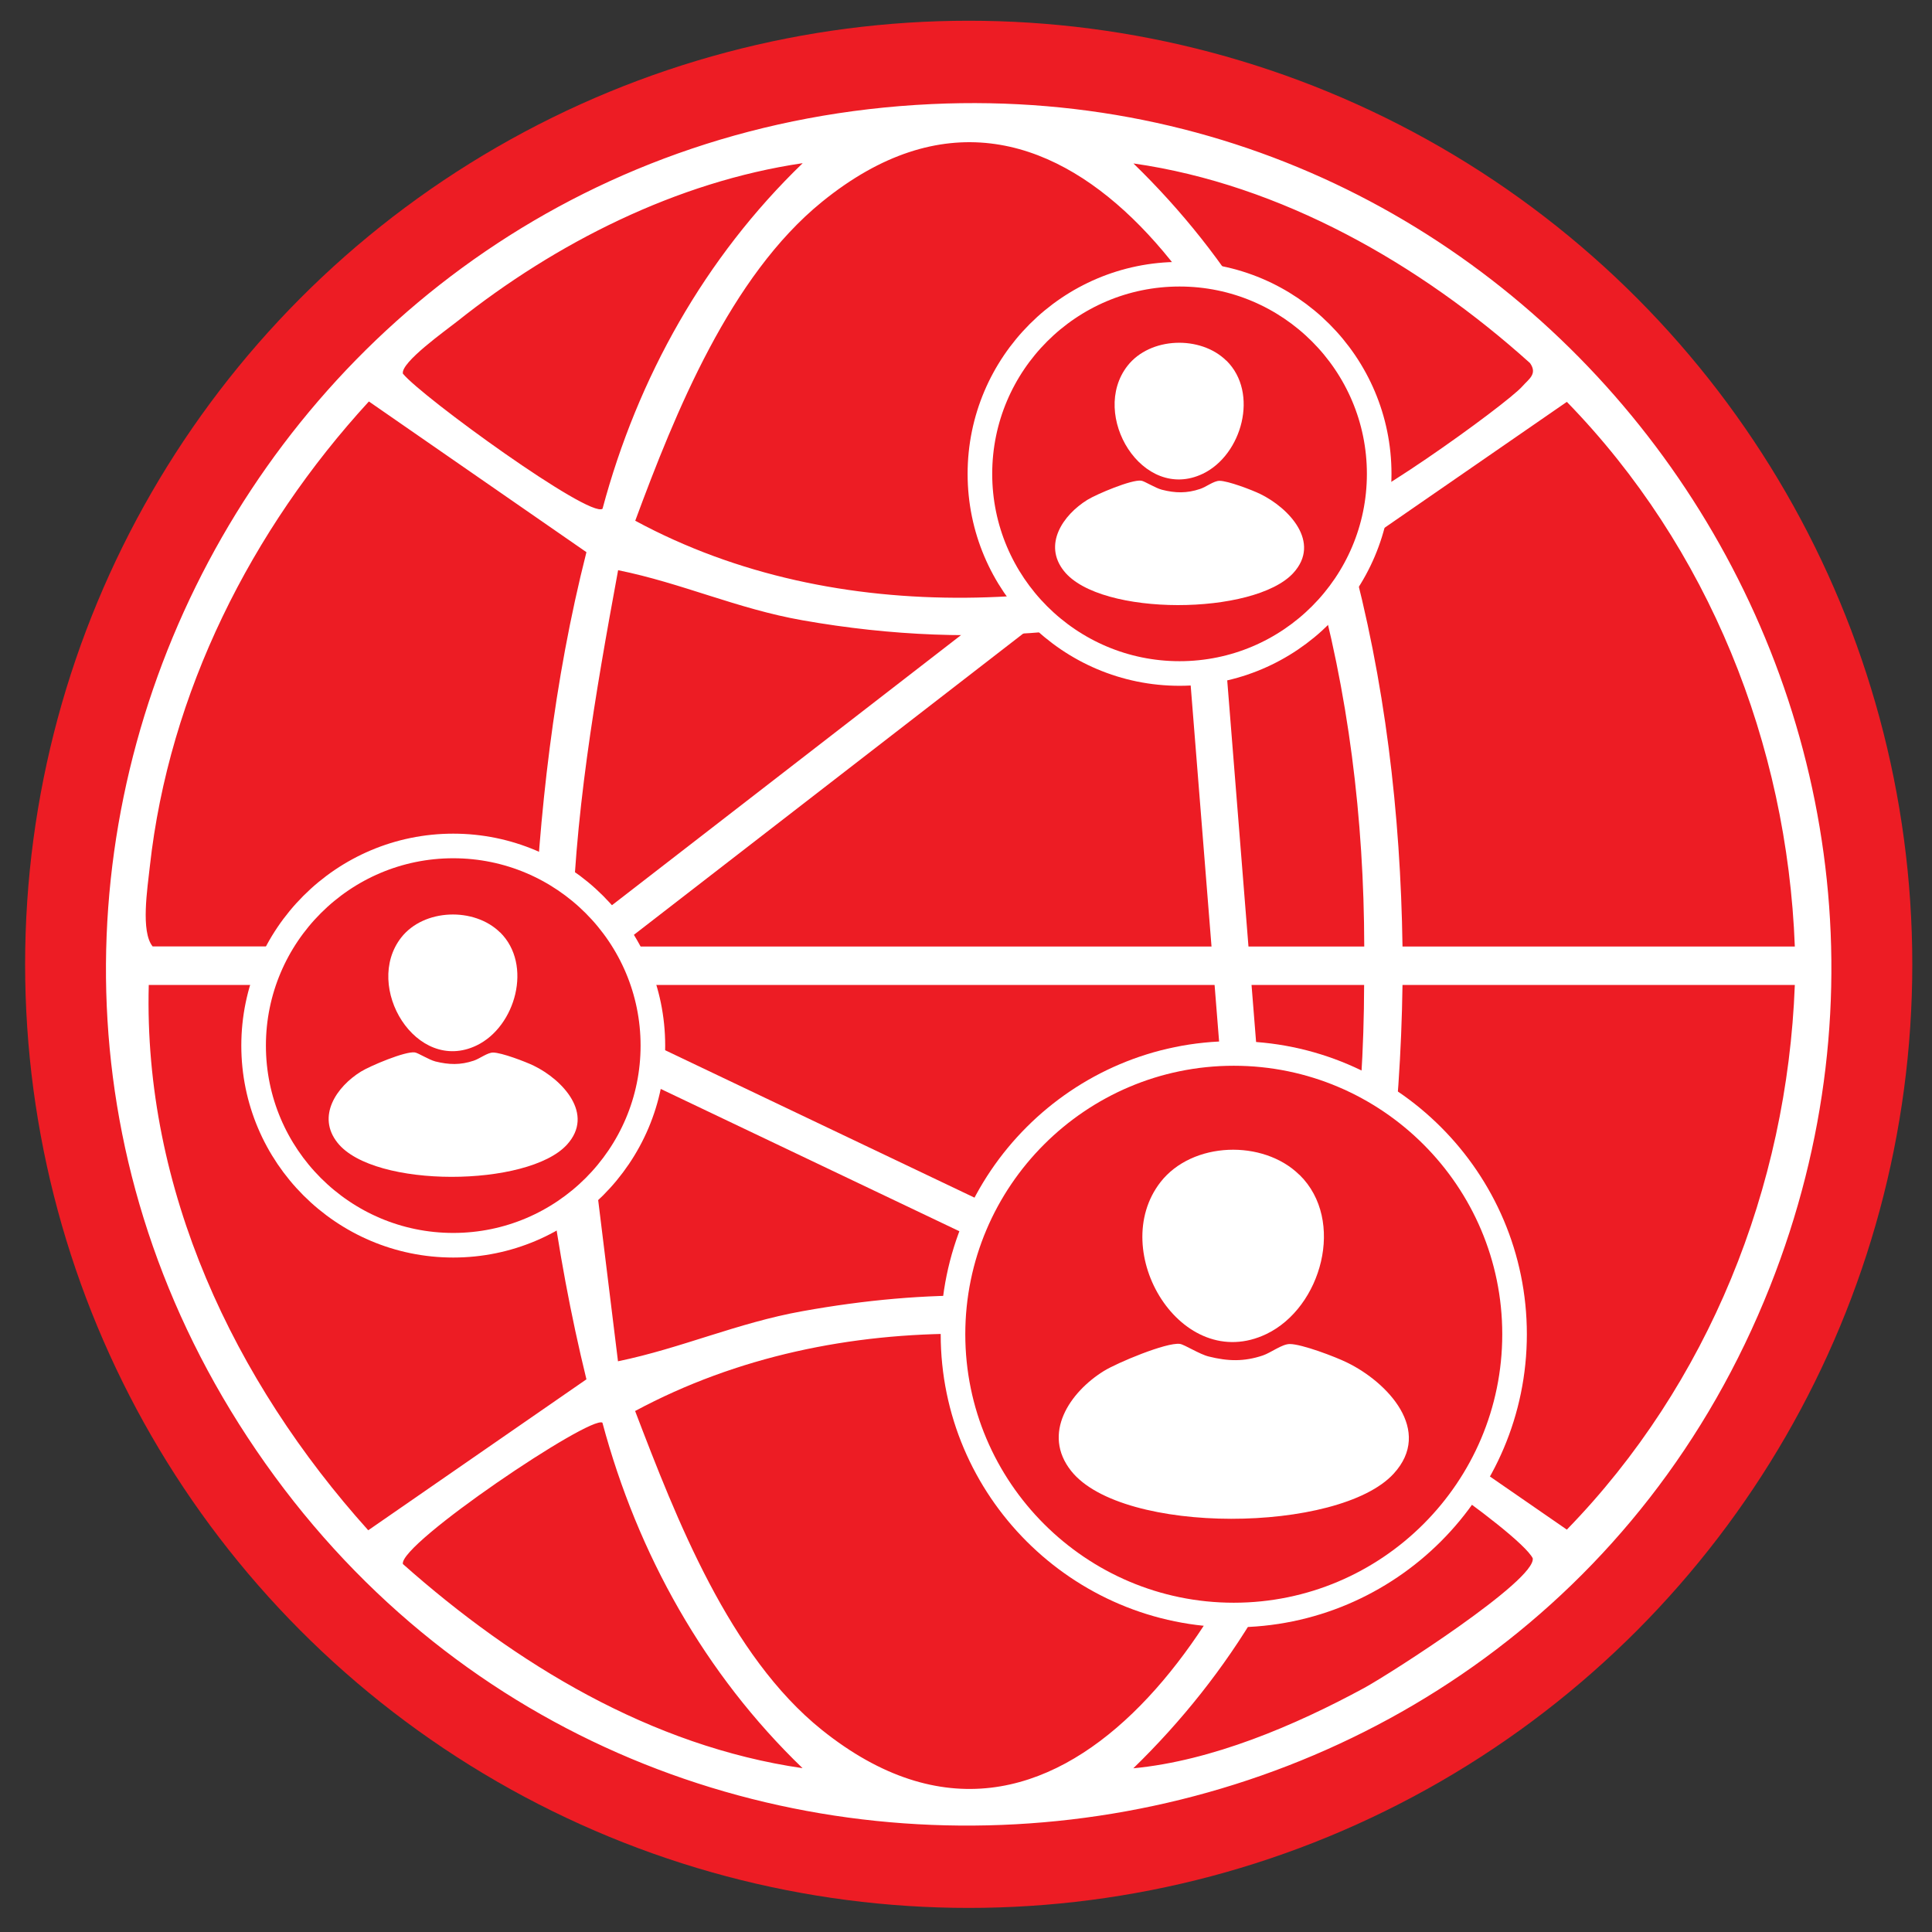
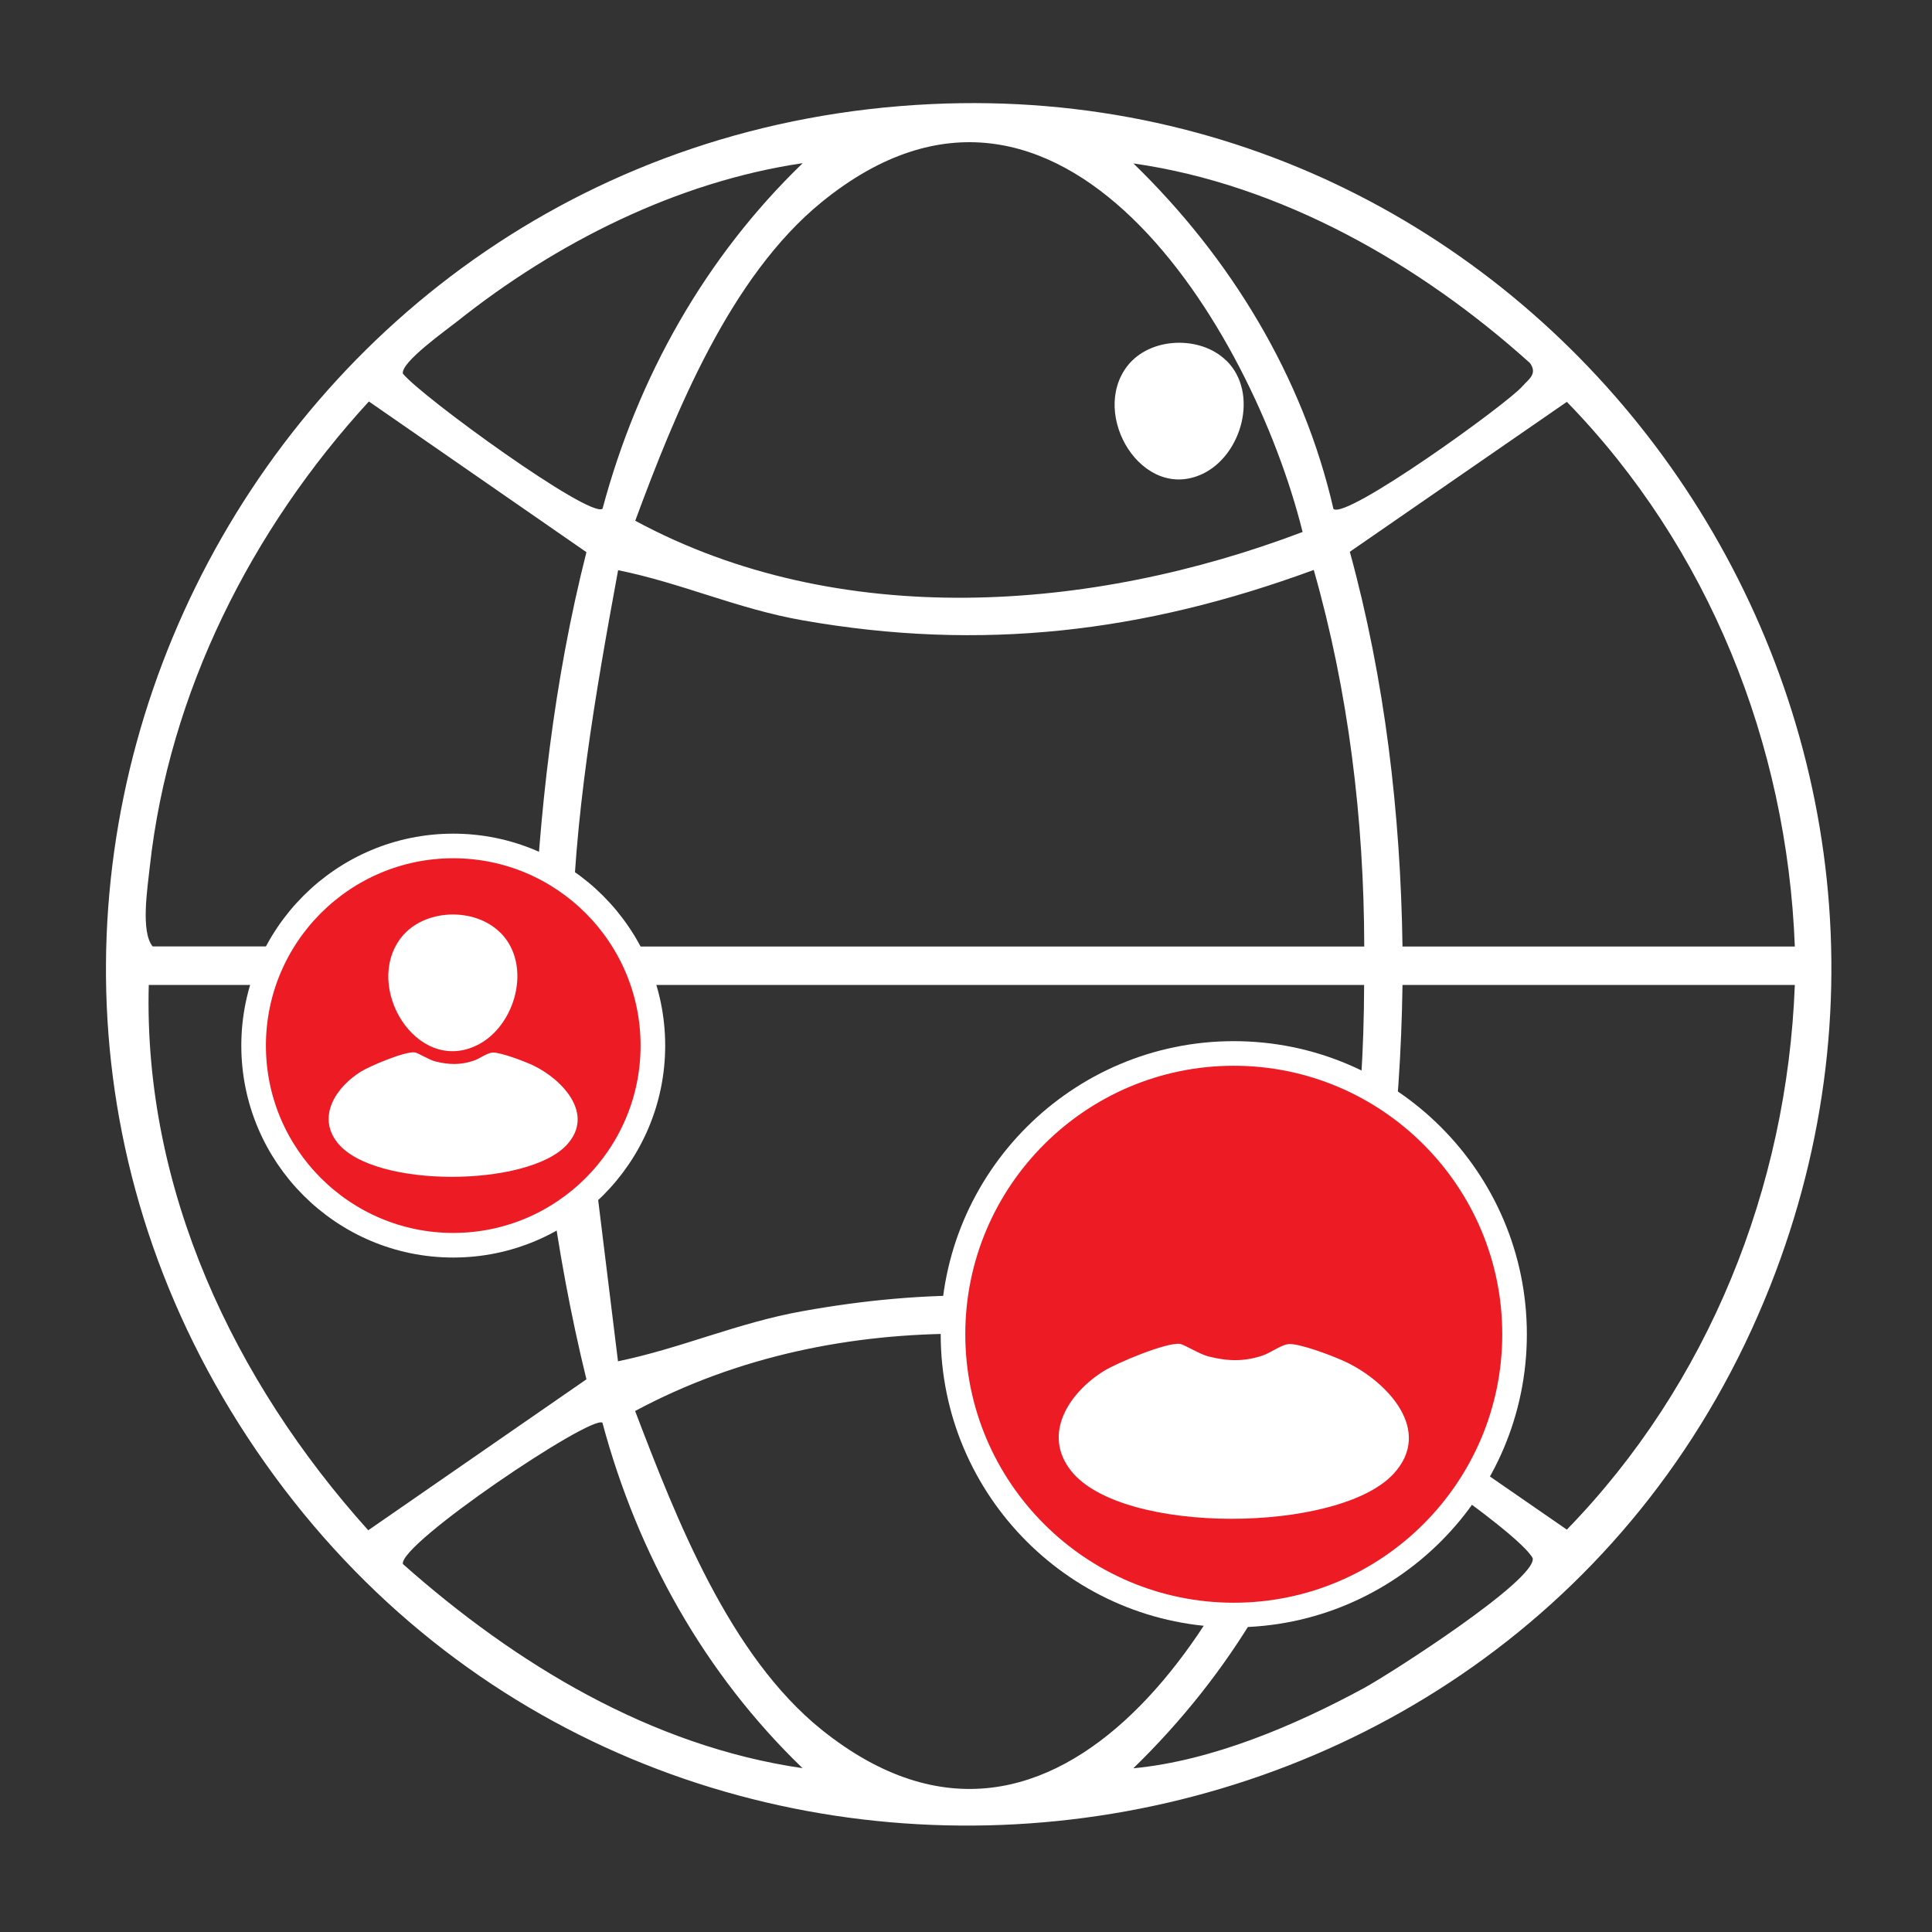
<svg xmlns="http://www.w3.org/2000/svg" id="Layer_1" version="1.1" viewBox="0 0 150 150">
  <rect x="0" y="0" width="150" height="150" fill="#333333" stroke="none" />
  <defs>
    <style>
      .st0 {
        fill: none;
        stroke-width: 2.86px;
      }

      .st0, .st1 {
        stroke: #fff;
        stroke-miterlimit: 10;
      }

      .st2, .st1 {
        fill: #ed1c24;
      }

      .st3 {
        fill: #fff;
      }

      .st1 {
        stroke-width: 1.91px;
      }
    </style>
  </defs>
-   <circle class="st2" cx="75.21" cy="74.87" r="73.26" />
  <path class="st3" d="M72.34,8.08c48.44-2.26,82.91,46.85,65.08,91.81-19.4,48.93-86.33,56.82-116.81,13.74C-10.03,70.33,19.57,10.53,72.34,8.08h0ZM101.13,41.29c-3.91-15.72-18.85-40.62-37.31-25.62-7.12,5.78-11.39,16.35-14.5,24.76,15.81,8.54,35.39,7.11,51.82.87h0ZM62.31,12.67c-9.77,1.44-19.16,6.19-26.81,12.28-.88.7-4.4,3.19-4.22,4.06,1.48,1.81,14.48,11.24,15.5,10.49,2.73-10.2,7.95-19.51,15.54-26.83h0ZM103.53,39.51c.95.88,13.41-8.09,14.66-9.51.5-.57,1.2-.96.6-1.81-8.54-7.69-19.34-13.87-30.79-15.5,7.51,7.29,13.17,16.53,15.53,26.83h0ZM41.41,73.49c.43-10.32,1.58-20.6,4.12-30.62l-16.89-11.7c-9.12,9.94-15.52,22.6-17.01,36.12-.18,1.68-.72,5.04.22,6.19h29.56ZM139.35,73.49c-.6-15.76-6.7-30.99-17.7-42.29l-16.85,11.64c2.73,9.96,3.94,20.34,4.09,30.65h30.46ZM44.4,73.49h61.52c-.02-9.86-1.22-19.78-3.92-29.24-13.19,4.85-25.79,6.36-39.69,3.91-5.07-.89-9.37-2.89-14.32-3.89-1.78,9.67-3.47,19.35-3.59,29.22h0ZM41.41,76.47H11.55c-.42,15.87,6.61,30.74,17.04,42.34l16.94-11.72c-2.45-10.03-3.75-20.28-4.12-30.62ZM105.91,76.47h-61.52l3.59,29.22c4.94-1.02,9.25-2.98,14.32-3.89,9.78-1.76,18.47-1.64,28.19.5,3.94.87,7.59,2.49,11.5,3.41,2.7-9.46,3.9-19.38,3.92-29.24h0ZM139.35,76.47h-30.46c-.15,10.31-1.36,20.7-4.09,30.65l16.85,11.64c11-11.31,17.1-26.54,17.7-42.29ZM101.13,108.68c-16.46-6.33-35.96-7.64-51.82.87,3.2,8.37,7.32,19,14.5,24.76,18.55,14.86,33.38-9.81,37.31-25.62h0ZM46.78,110.46c-.89-.64-15.83,9.42-15.5,10.97,8.73,7.75,19.25,14.14,31.03,15.85-7.59-7.31-12.81-16.63-15.54-26.83h0ZM87.99,137.29c6.1-.58,12.53-3.31,17.93-6.24,2.05-1.12,13.37-8.38,13.08-10.07-1.05-2.05-14.57-11.35-15.48-10.52-2.36,10.3-8.03,19.54-15.53,26.83h0Z" />
-   <polygon class="st0" points="40.26 77.7 92.6 37.2 98.03 105.23 40.26 77.7" />
  <g>
-     <path class="st1" d="M91.58,52.29c-8.55,0-15.5-6.95-15.5-15.5s6.95-15.5,15.5-15.5,15.5,6.95,15.5,15.5-6.95,15.5-15.5,15.5Z" />
    <g>
-       <path class="st3" d="M100.41,44.49c-3.01,3.29-14.97,3.4-17.8-.15-1.65-2.06-.08-4.36,1.81-5.53.71-.44,3.45-1.6,4.19-1.49.24.03,1.09.57,1.59.7,1.05.27,1.94.29,2.98-.06.46-.15,1.06-.63,1.5-.63.66,0,2.52.71,3.16,1.02,2.22,1.08,4.76,3.75,2.57,6.14h0Z" />
      <path class="st3" d="M95.22,28c2.54,2.5,1.21,7.32-1.83,8.78-4.69,2.25-8.82-4.58-5.85-8.38,1.76-2.25,5.67-2.37,7.67-.4h0Z" />
    </g>
  </g>
  <g>
    <path class="st1" d="M35.19,96.68c-8.55,0-15.5-6.95-15.5-15.5s6.95-15.5,15.5-15.5,15.5,6.95,15.5,15.5-6.95,15.5-15.5,15.5Z" />
    <g>
      <path class="st3" d="M44.01,88.88c-3.01,3.29-14.97,3.4-17.8-.15-1.65-2.06-.08-4.36,1.81-5.53.71-.44,3.45-1.6,4.19-1.49.24.03,1.09.57,1.59.7,1.05.26,1.94.29,2.98-.06.46-.15,1.06-.63,1.5-.63.66,0,2.52.71,3.16,1.02,2.22,1.08,4.76,3.75,2.57,6.14h0Z" />
      <path class="st3" d="M38.83,72.39c2.54,2.5,1.21,7.32-1.83,8.78-4.69,2.25-8.82-4.58-5.85-8.38,1.76-2.25,5.67-2.37,7.67-.4h0Z" />
    </g>
  </g>
  <g>
    <path class="st1" d="M95.79,125.39c-12.02,0-21.8-9.78-21.8-21.8s9.78-21.8,21.8-21.8,21.8,9.78,21.8,21.8-9.78,21.8-21.8,21.8Z" />
    <g>
      <path class="st3" d="M108.2,114.42c-4.24,4.62-21.06,4.78-25.03-.21-2.31-2.9-.11-6.13,2.54-7.77,1-.62,4.85-2.24,5.9-2.1.35.05,1.53.81,2.24.98,1.48.37,2.73.41,4.19-.08.65-.22,1.49-.89,2.1-.89.93,0,3.54.99,4.45,1.44,3.12,1.52,6.7,5.27,3.61,8.63h0Z" />
-       <path class="st3" d="M100.9,91.22c3.58,3.52,1.71,10.29-2.57,12.35-6.6,3.17-12.4-6.43-8.23-11.79,2.47-3.17,7.98-3.33,10.79-.56Z" />
    </g>
  </g>
</svg>